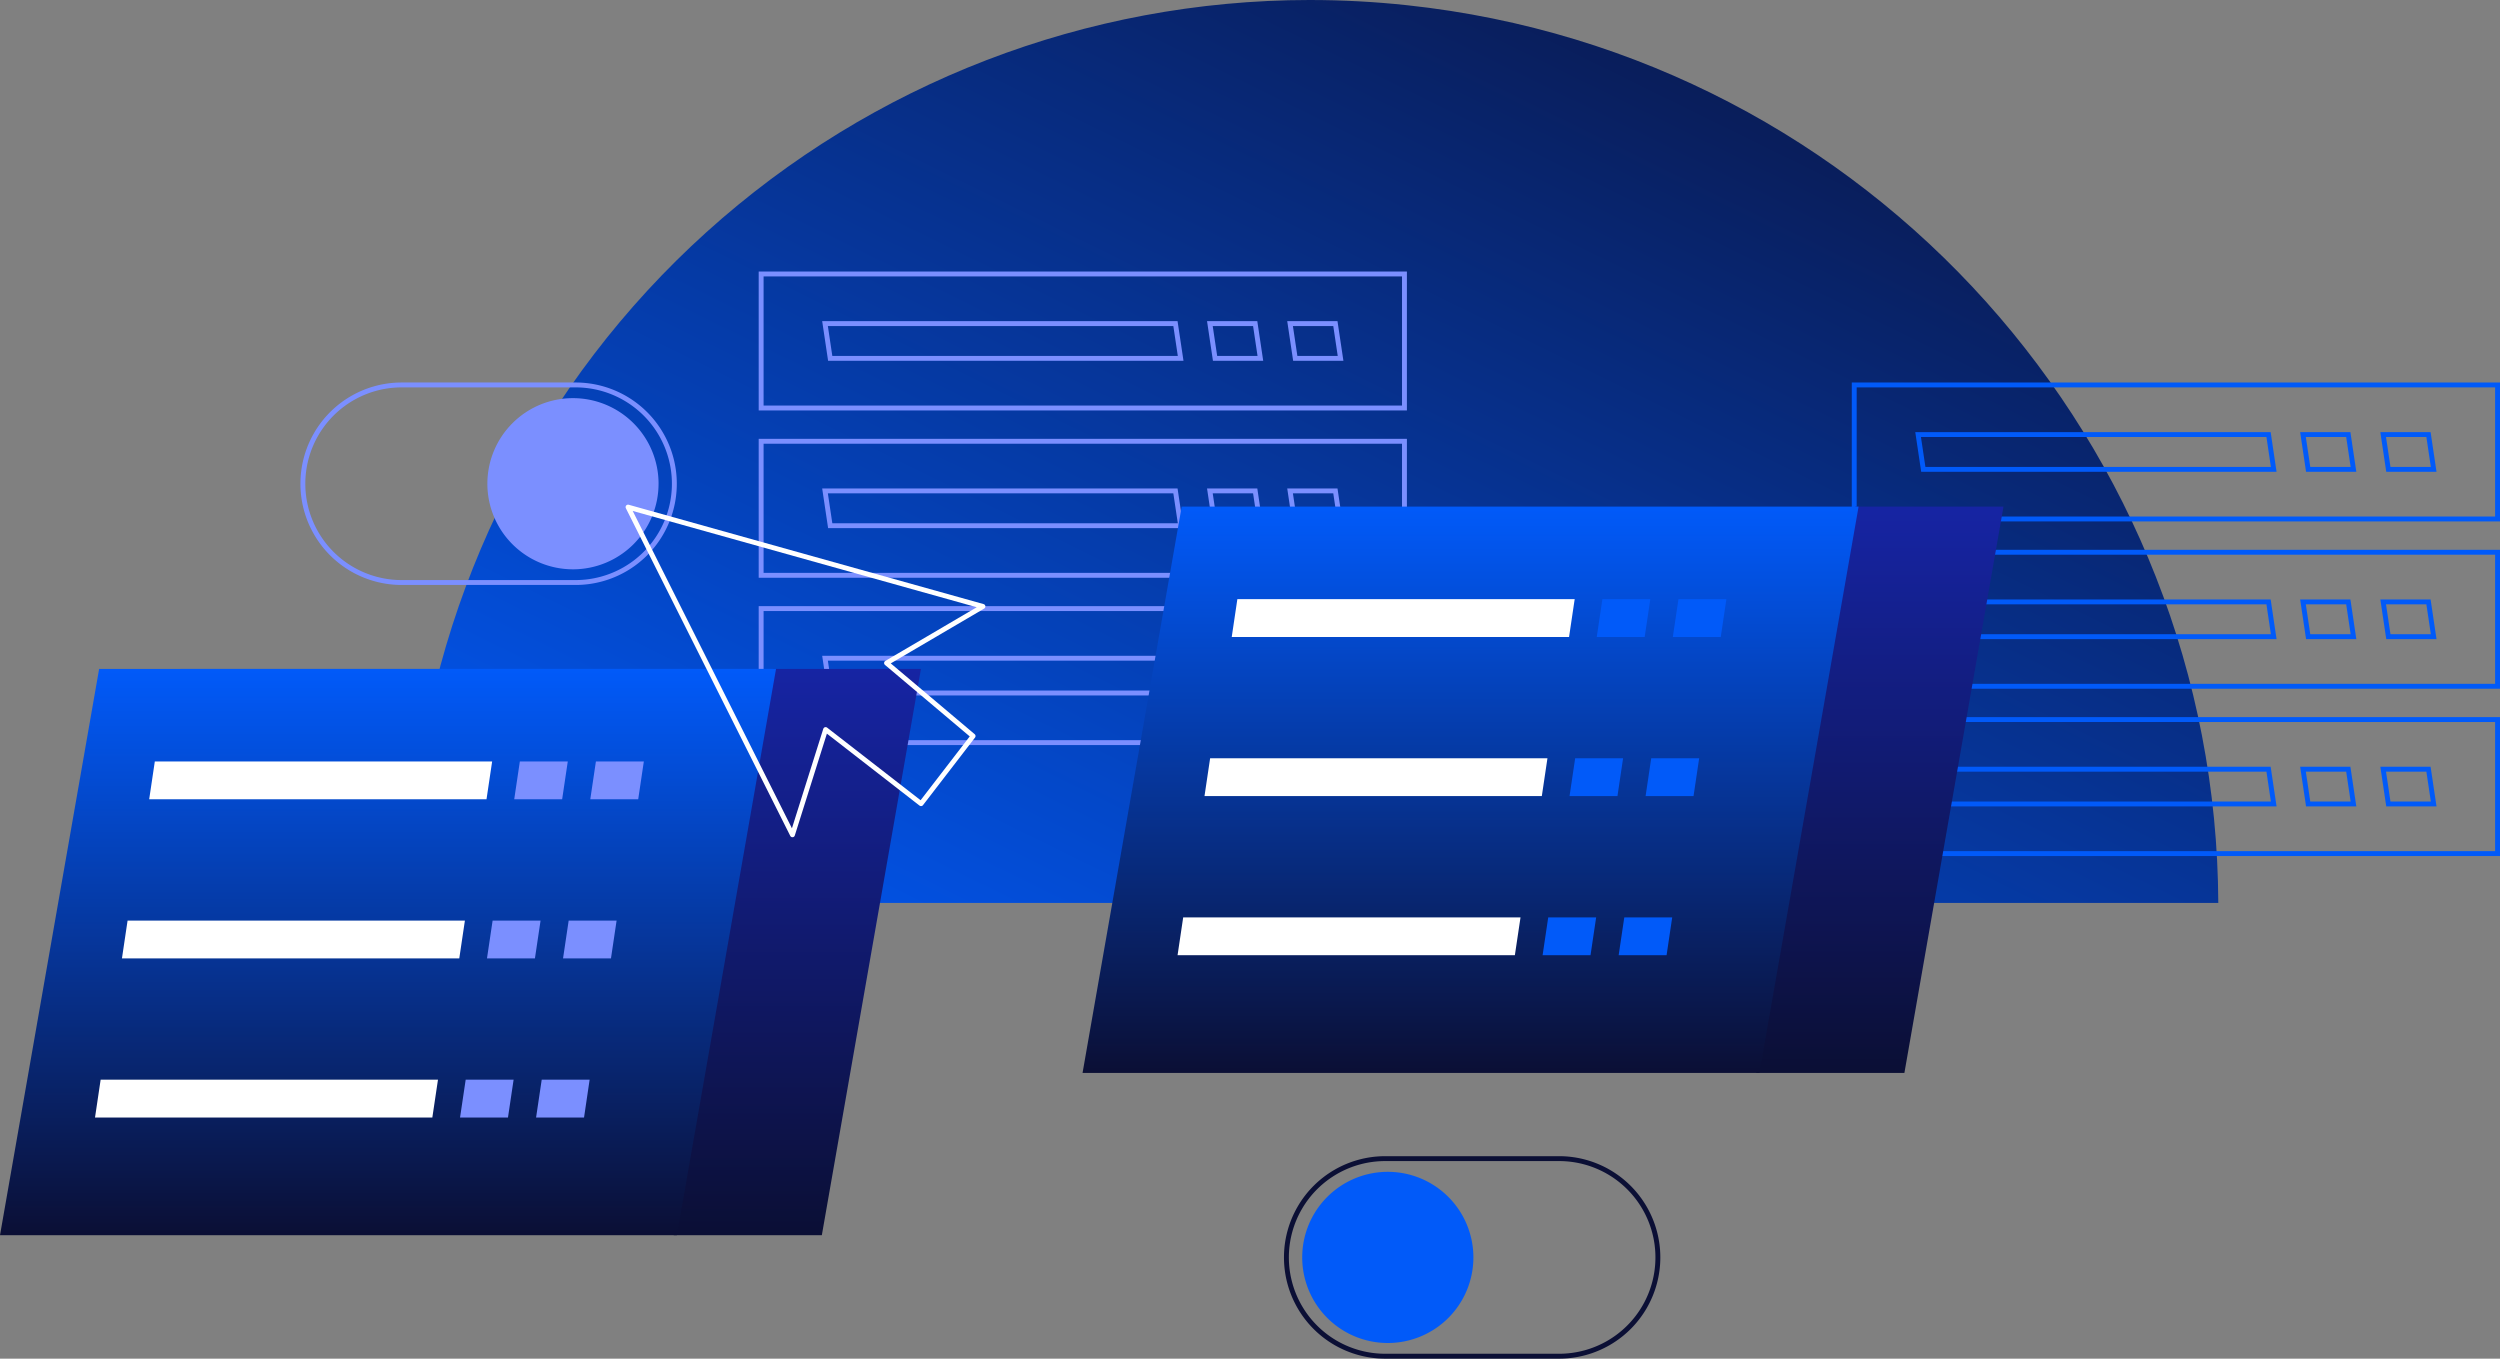
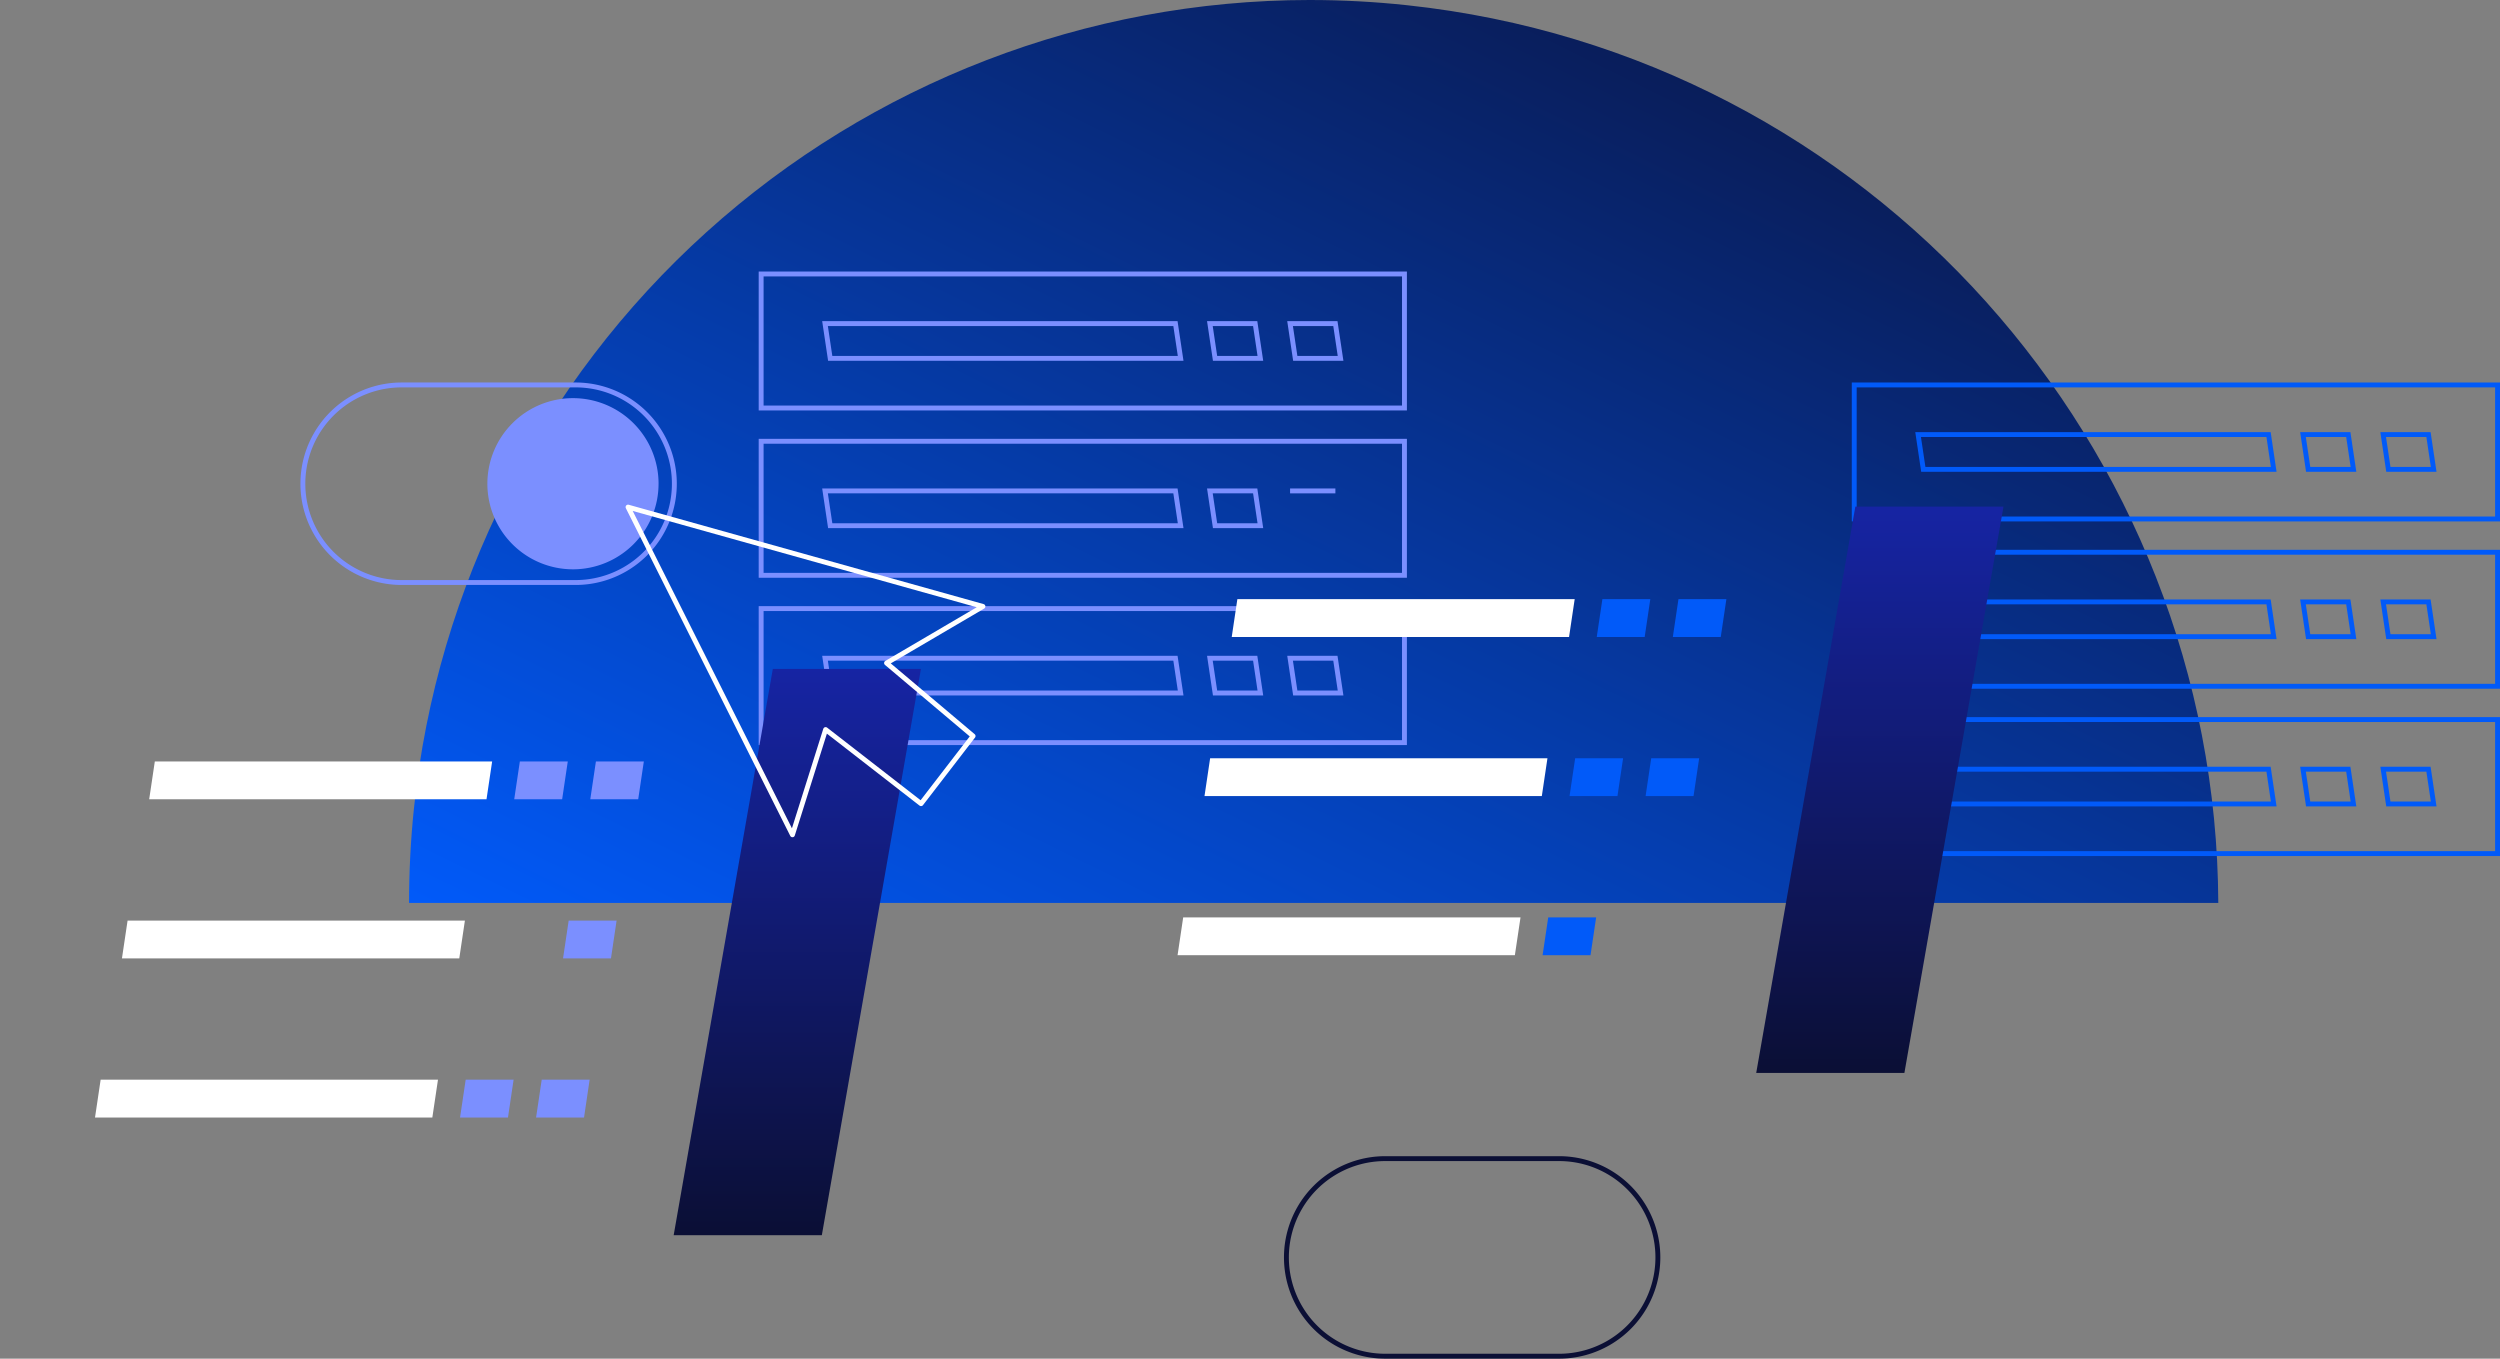
<svg xmlns="http://www.w3.org/2000/svg" width="510.5" height="277.436" viewBox="0 0 510.5 277.436">
  <rect x="0" y="0" width="510.5" height="277.436" fill="#808080" stroke="none" />
  <defs>
    <clipPath id="clip-path">
      <path id="Path_3853" data-name="Path 3853" d="M183.849,0A183.975,183.975,0,0,0,1,165.042a186.359,186.359,0,0,0-1,19.339H369.445c-.369-93.127-70.9-173.162-165.633-183.314A186.875,186.875,0,0,0,183.933,0Z" transform="translate(0)" fill="none" />
    </clipPath>
    <linearGradient id="linear-gradient" x1="1" x2="0.003" y2="1" gradientUnits="objectBoundingBox">
      <stop offset="0" stop-color="#0b0f35" />
      <stop offset="1" stop-color="#015af9" />
    </linearGradient>
    <linearGradient id="linear-gradient-2" x1="0.5" x2="0.5" y2="1" gradientUnits="objectBoundingBox">
      <stop offset="0" stop-color="#1624a3" />
      <stop offset="1" stop-color="#0b0f35" />
    </linearGradient>
    <linearGradient id="linear-gradient-3" x1="0.5" x2="0.5" y2="1" gradientUnits="objectBoundingBox">
      <stop offset="0" stop-color="#015af9" />
      <stop offset="1" stop-color="#0b0f35" />
    </linearGradient>
  </defs>
  <g id="Group_6665" data-name="Group 6665" transform="translate(-48.862 -19.388)">
    <g id="Group_6897" data-name="Group 6897" transform="translate(132.392 19.388)">
      <g id="Group_6896" data-name="Group 6896" transform="translate(0)" clip-path="url(#clip-path)">
        <rect id="Rectangle_4077" data-name="Rectangle 4077" width="369.447" height="184.381" transform="translate(-0.002)" fill="url(#linear-gradient)" />
      </g>
    </g>
    <g id="Group_6661" data-name="Group 6661" transform="translate(48.862 75.334)">
      <g id="Group_6660" data-name="Group 6660" transform="translate(0 0)">
        <g id="Group_6625" data-name="Group 6625" transform="translate(155.423)">
          <rect id="Rectangle_4007" data-name="Rectangle 4007" width="131.366" height="27.368" transform="translate(0 68.328)" fill="none" stroke="#7b8fff" stroke-miterlimit="10" stroke-width="1" />
          <path id="Path_3060" data-name="Path 3060" d="M313.036,223.76h-9.253l1.059,7.1h9.253Z" transform="translate(-195.773 -145.296)" fill="none" stroke="#7b8fff" stroke-miterlimit="10" stroke-width="1" />
          <path id="Path_3062" data-name="Path 3062" d="M288.347,223.76h-9.253l1.058,7.1h9.253Z" transform="translate(-187.459 -145.296)" fill="none" stroke="#7b8fff" stroke-miterlimit="10" stroke-width="1" />
          <path id="Path_3064" data-name="Path 3064" d="M232.157,223.76H160.6l1.059,7.1h71.56Z" transform="translate(-147.553 -145.296)" fill="none" stroke="#7b8fff" stroke-miterlimit="10" stroke-width="1" />
          <rect id="Rectangle_4008" data-name="Rectangle 4008" width="131.366" height="27.368" transform="translate(0 34.164)" fill="none" stroke="#7b8fff" stroke-miterlimit="10" stroke-width="1" />
-           <path id="Path_3066" data-name="Path 3066" d="M313.036,172.248h-9.253l1.059,7.1h9.253Z" transform="translate(-195.773 -127.949)" fill="none" stroke="#7b8fff" stroke-miterlimit="10" stroke-width="1" />
+           <path id="Path_3066" data-name="Path 3066" d="M313.036,172.248h-9.253h9.253Z" transform="translate(-195.773 -127.949)" fill="none" stroke="#7b8fff" stroke-miterlimit="10" stroke-width="1" />
          <path id="Path_3068" data-name="Path 3068" d="M288.347,172.248h-9.253l1.058,7.1h9.253Z" transform="translate(-187.459 -127.949)" fill="none" stroke="#7b8fff" stroke-miterlimit="10" stroke-width="1" />
          <path id="Path_3070" data-name="Path 3070" d="M232.157,172.248H160.6l1.059,7.1h71.56Z" transform="translate(-147.553 -127.949)" fill="none" stroke="#7b8fff" stroke-miterlimit="10" stroke-width="1" />
          <rect id="Rectangle_4009" data-name="Rectangle 4009" width="131.366" height="27.368" transform="translate(0)" fill="none" stroke="#7b8fff" stroke-miterlimit="10" stroke-width="1" />
          <path id="Path_3072" data-name="Path 3072" d="M313.036,120.737h-9.253l1.059,7.1h9.253Z" transform="translate(-195.773 -110.601)" fill="none" stroke="#7b8fff" stroke-miterlimit="10" stroke-width="1" />
          <path id="Path_3074" data-name="Path 3074" d="M288.347,120.737h-9.253l1.058,7.1h9.253Z" transform="translate(-187.459 -110.601)" fill="none" stroke="#7b8fff" stroke-miterlimit="10" stroke-width="1" />
          <path id="Path_3076" data-name="Path 3076" d="M232.157,120.737H160.6l1.059,7.1h71.56Z" transform="translate(-147.553 -110.601)" fill="none" stroke="#7b8fff" stroke-miterlimit="10" stroke-width="1" />
        </g>
        <g id="Group_6624" data-name="Group 6624" transform="translate(0 22.66)">
          <path id="Path_3077" data-name="Path 3077" d="M260.347,228.958,240.108,344.6H209.853L230.1,228.958Z" transform="translate(-72.29 -170.974)" fill="url(#linear-gradient-2)" />
-           <path id="Path_3079" data-name="Path 3079" d="M20.838,228.958.595,344.6H138.819l20.244-115.646Z" transform="translate(-0.595 -170.974)" fill="url(#linear-gradient-3)" />
          <path id="Path_3082" data-name="Path 3082" d="M192.727,265.086h-8.776l1-6.723h8.776Z" transform="translate(-62.837 -180.976)" fill="#7b8fff" stroke="#7b8fff" stroke-miterlimit="10" stroke-width="1" />
          <path id="Path_3083" data-name="Path 3083" d="M169.215,265.086h-8.776l1-6.723h8.776Z" transform="translate(-54.856 -180.976)" fill="#7b8fff" stroke="#7b8fff" stroke-width="1" />
          <path id="Path_3085" data-name="Path 3085" d="M115.462,265.086H47.591l1-6.723h67.871Z" transform="translate(-16.548 -180.976)" fill="#fff" />
          <path id="Path_3086" data-name="Path 3086" d="M115.462,265.086H47.591l1-6.723h67.871Z" transform="translate(-16.548 -180.976)" fill="none" stroke="#fff" stroke-miterlimit="10" stroke-width="1" />
          <path id="Path_3087" data-name="Path 3087" d="M184.308,314.322h-8.776l1-6.723h8.776Z" transform="translate(-59.979 -197.723)" fill="#7b8fff" stroke="#7b8fff" stroke-width="1" />
-           <path id="Path_3089" data-name="Path 3089" d="M160.8,314.322H152.02l1-6.723H161.8Z" transform="translate(-51.998 -197.723)" fill="#7b8fff" stroke="#7b8fff" stroke-width="1" />
          <path id="Path_3091" data-name="Path 3091" d="M107.043,314.322H39.172l1-6.723h67.871Z" transform="translate(-13.69 -197.723)" fill="#fff" />
          <path id="Path_3092" data-name="Path 3092" d="M107.043,314.322H39.172l1-6.723h67.871Z" transform="translate(-13.69 -197.723)" fill="none" stroke="#fff" stroke-miterlimit="10" stroke-width="1" />
          <path id="Path_3093" data-name="Path 3093" d="M175.981,363.559H167.2l1-6.723h8.776Z" transform="translate(-57.152 -214.47)" fill="#7b8fff" stroke="#7b8fff" stroke-width="1" />
          <path id="Path_3095" data-name="Path 3095" d="M152.469,363.559h-8.776l1-6.723h8.776Z" transform="translate(-49.171 -214.47)" fill="#7b8fff" stroke="#7b8fff" stroke-width="1" />
          <path id="Path_3097" data-name="Path 3097" d="M98.716,363.559H30.845l1-6.723H99.72Z" transform="translate(-10.864 -214.47)" fill="#fff" />
          <path id="Path_3098" data-name="Path 3098" d="M98.716,363.559H30.845l1-6.723H99.72Z" transform="translate(-10.864 -214.47)" fill="none" stroke="#fff" stroke-miterlimit="10" stroke-width="1" />
          <g id="Group_6621" data-name="Group 6621" transform="translate(61.848 0)">
            <path id="Path_3099" data-name="Path 3099" d="M239,40.844H203.489a20.172,20.172,0,0,1,0-40.344H239a20.172,20.172,0,1,1,0,40.344Z" transform="translate(-183.317 -0.5)" fill="none" stroke="#7b8fff" stroke-miterlimit="10" stroke-width="1" />
            <path id="Path_3100" data-name="Path 3100" d="M275.074,22.041A17.477,17.477,0,1,1,257.6,4.564a17.477,17.477,0,0,1,17.477,17.477" transform="translate(-202.446 -1.869)" fill="#7b8fff" />
          </g>
        </g>
        <g id="Group_6626" data-name="Group 6626" transform="translate(221.057 22.66)">
          <g id="Group_6620" data-name="Group 6620" transform="translate(157.577 0)">
            <rect id="Rectangle_4011" data-name="Rectangle 4011" width="131.366" height="27.368" transform="translate(0 68.329)" fill="none" stroke="#015af9" stroke-miterlimit="10" stroke-width="1" />
            <path id="Path_3102" data-name="Path 3102" d="M588.324,339.19h-9.253l1.059,7.1h9.253Z" transform="translate(-471.061 -260.725)" fill="none" stroke="#015af9" stroke-miterlimit="10" stroke-width="1" />
            <path id="Path_3103" data-name="Path 3103" d="M563.635,339.19h-9.253l1.058,7.1h9.253Z" transform="translate(-462.746 -260.725)" fill="none" stroke="#015af9" stroke-miterlimit="10" stroke-width="1" />
            <path id="Path_3104" data-name="Path 3104" d="M507.445,339.19h-71.56l1.059,7.1H508.5Z" transform="translate(-422.841 -260.725)" fill="none" stroke="#015af9" stroke-miterlimit="10" stroke-width="1" />
            <rect id="Rectangle_4012" data-name="Rectangle 4012" width="131.366" height="27.368" transform="translate(0 34.164)" fill="none" stroke="#015af9" stroke-miterlimit="10" stroke-width="1" />
            <path id="Path_3105" data-name="Path 3105" d="M588.324,287.679h-9.253l1.059,7.1h9.253Z" transform="translate(-471.061 -243.379)" fill="none" stroke="#015af9" stroke-miterlimit="10" stroke-width="1" />
            <path id="Path_3106" data-name="Path 3106" d="M563.635,287.679h-9.253l1.058,7.1h9.253Z" transform="translate(-462.746 -243.379)" fill="none" stroke="#015af9" stroke-miterlimit="10" stroke-width="1" />
            <path id="Path_3107" data-name="Path 3107" d="M507.445,287.679h-71.56l1.059,7.1H508.5Z" transform="translate(-422.841 -243.379)" fill="none" stroke="#015af9" stroke-miterlimit="10" stroke-width="1" />
            <rect id="Rectangle_4013" data-name="Rectangle 4013" width="131.366" height="27.368" fill="none" stroke="#015af9" stroke-miterlimit="10" stroke-width="1" />
            <path id="Path_3108" data-name="Path 3108" d="M588.324,236.167h-9.253l1.059,7.1h9.253Z" transform="translate(-471.061 -226.031)" fill="none" stroke="#015af9" stroke-miterlimit="10" stroke-width="1" />
            <path id="Path_3109" data-name="Path 3109" d="M563.635,236.167h-9.253l1.058,7.1h9.253Z" transform="translate(-462.746 -226.031)" fill="none" stroke="#015af9" stroke-miterlimit="10" stroke-width="1" />
            <path id="Path_3110" data-name="Path 3110" d="M507.445,236.167h-71.56l1.059,7.1H508.5Z" transform="translate(-422.841 -226.031)" fill="none" stroke="#015af9" stroke-miterlimit="10" stroke-width="1" />
          </g>
          <path id="Path_3112" data-name="Path 3112" d="M535.635,344.388,515.4,460.034H485.141l20.244-115.646Z" transform="translate(-347.579 -319.548)" fill="url(#linear-gradient-2)" />
-           <path id="Path_3113" data-name="Path 3113" d="M296.126,344.388,275.884,460.034H414.107L434.35,344.388Z" transform="translate(-275.884 -319.548)" fill="url(#linear-gradient-3)" />
          <path id="Path_3115" data-name="Path 3115" d="M468.015,380.516h-8.776l1-6.723h8.776Z" transform="translate(-338.125 -329.55)" fill="#015af9" stroke="#015af9" stroke-miterlimit="10" stroke-width="1" />
          <path id="Path_3116" data-name="Path 3116" d="M444.5,380.516h-8.776l1-6.723h8.776Z" transform="translate(-330.144 -329.55)" fill="#015af9" stroke="#015af9" stroke-miterlimit="10" stroke-width="1" />
          <path id="Path_3117" data-name="Path 3117" d="M390.75,380.516H322.879l1-6.723h67.871Z" transform="translate(-291.837 -329.55)" fill="#fff" stroke="#fff" stroke-miterlimit="10" stroke-width="1" />
          <path id="Path_3118" data-name="Path 3118" d="M459.6,429.753H450.82l1-6.723H460.6Z" transform="translate(-335.268 -346.297)" fill="#015af9" stroke="#015af9" stroke-miterlimit="10" stroke-width="1" />
          <path id="Path_3119" data-name="Path 3119" d="M436.084,429.753h-8.776l1-6.723h8.776Z" transform="translate(-327.286 -346.297)" fill="#015af9" stroke="#015af9" stroke-miterlimit="10" stroke-width="1" />
          <path id="Path_3120" data-name="Path 3120" d="M382.331,429.753H314.46l1-6.723h67.871Z" transform="translate(-288.979 -346.297)" fill="#fff" stroke="#fff" stroke-miterlimit="10" stroke-width="1" />
-           <path id="Path_3121" data-name="Path 3121" d="M451.269,478.989h-8.776l1-6.723h8.776Z" transform="translate(-332.441 -363.044)" fill="#015af9" stroke="#015af9" stroke-miterlimit="10" stroke-width="1" />
          <path id="Path_3122" data-name="Path 3122" d="M427.757,478.989h-8.776l1-6.723h8.776Z" transform="translate(-324.46 -363.044)" fill="#015af9" stroke="#015af9" stroke-miterlimit="10" stroke-width="1" />
          <path id="Path_3123" data-name="Path 3123" d="M374,478.989H306.133l1-6.723h67.871Z" transform="translate(-286.152 -363.044)" fill="#fff" stroke="#fff" stroke-miterlimit="10" stroke-width="1" />
          <g id="Group_6623" data-name="Group 6623" transform="translate(41.63 157.986)">
            <path id="Path_3124" data-name="Path 3124" d="M478.239,156.274h35.509a20.172,20.172,0,0,0,0-40.344H478.239a20.172,20.172,0,1,0,0,40.344Z" transform="translate(-458.067 -115.93)" fill="none" stroke="#0b0f35" stroke-miterlimit="10" stroke-width="1" />
-             <path id="Path_3125" data-name="Path 3125" d="M462.93,137.471a17.477,17.477,0,1,0,17.477-17.477,17.477,17.477,0,0,0-17.477,17.477" transform="translate(-459.705 -117.299)" fill="#015af9" />
          </g>
        </g>
        <path id="Path_3129" data-name="Path 3129" d="M585.162,278.989l33.574,66.917,6.772-21.494,19.487,15.136,10.629-13.808L637.948,310.83l19.686-11.554Z" transform="translate(-456.917 -231.385)" fill="none" stroke="#fff" stroke-linecap="round" stroke-linejoin="round" stroke-width="1" />
      </g>
    </g>
  </g>
</svg>